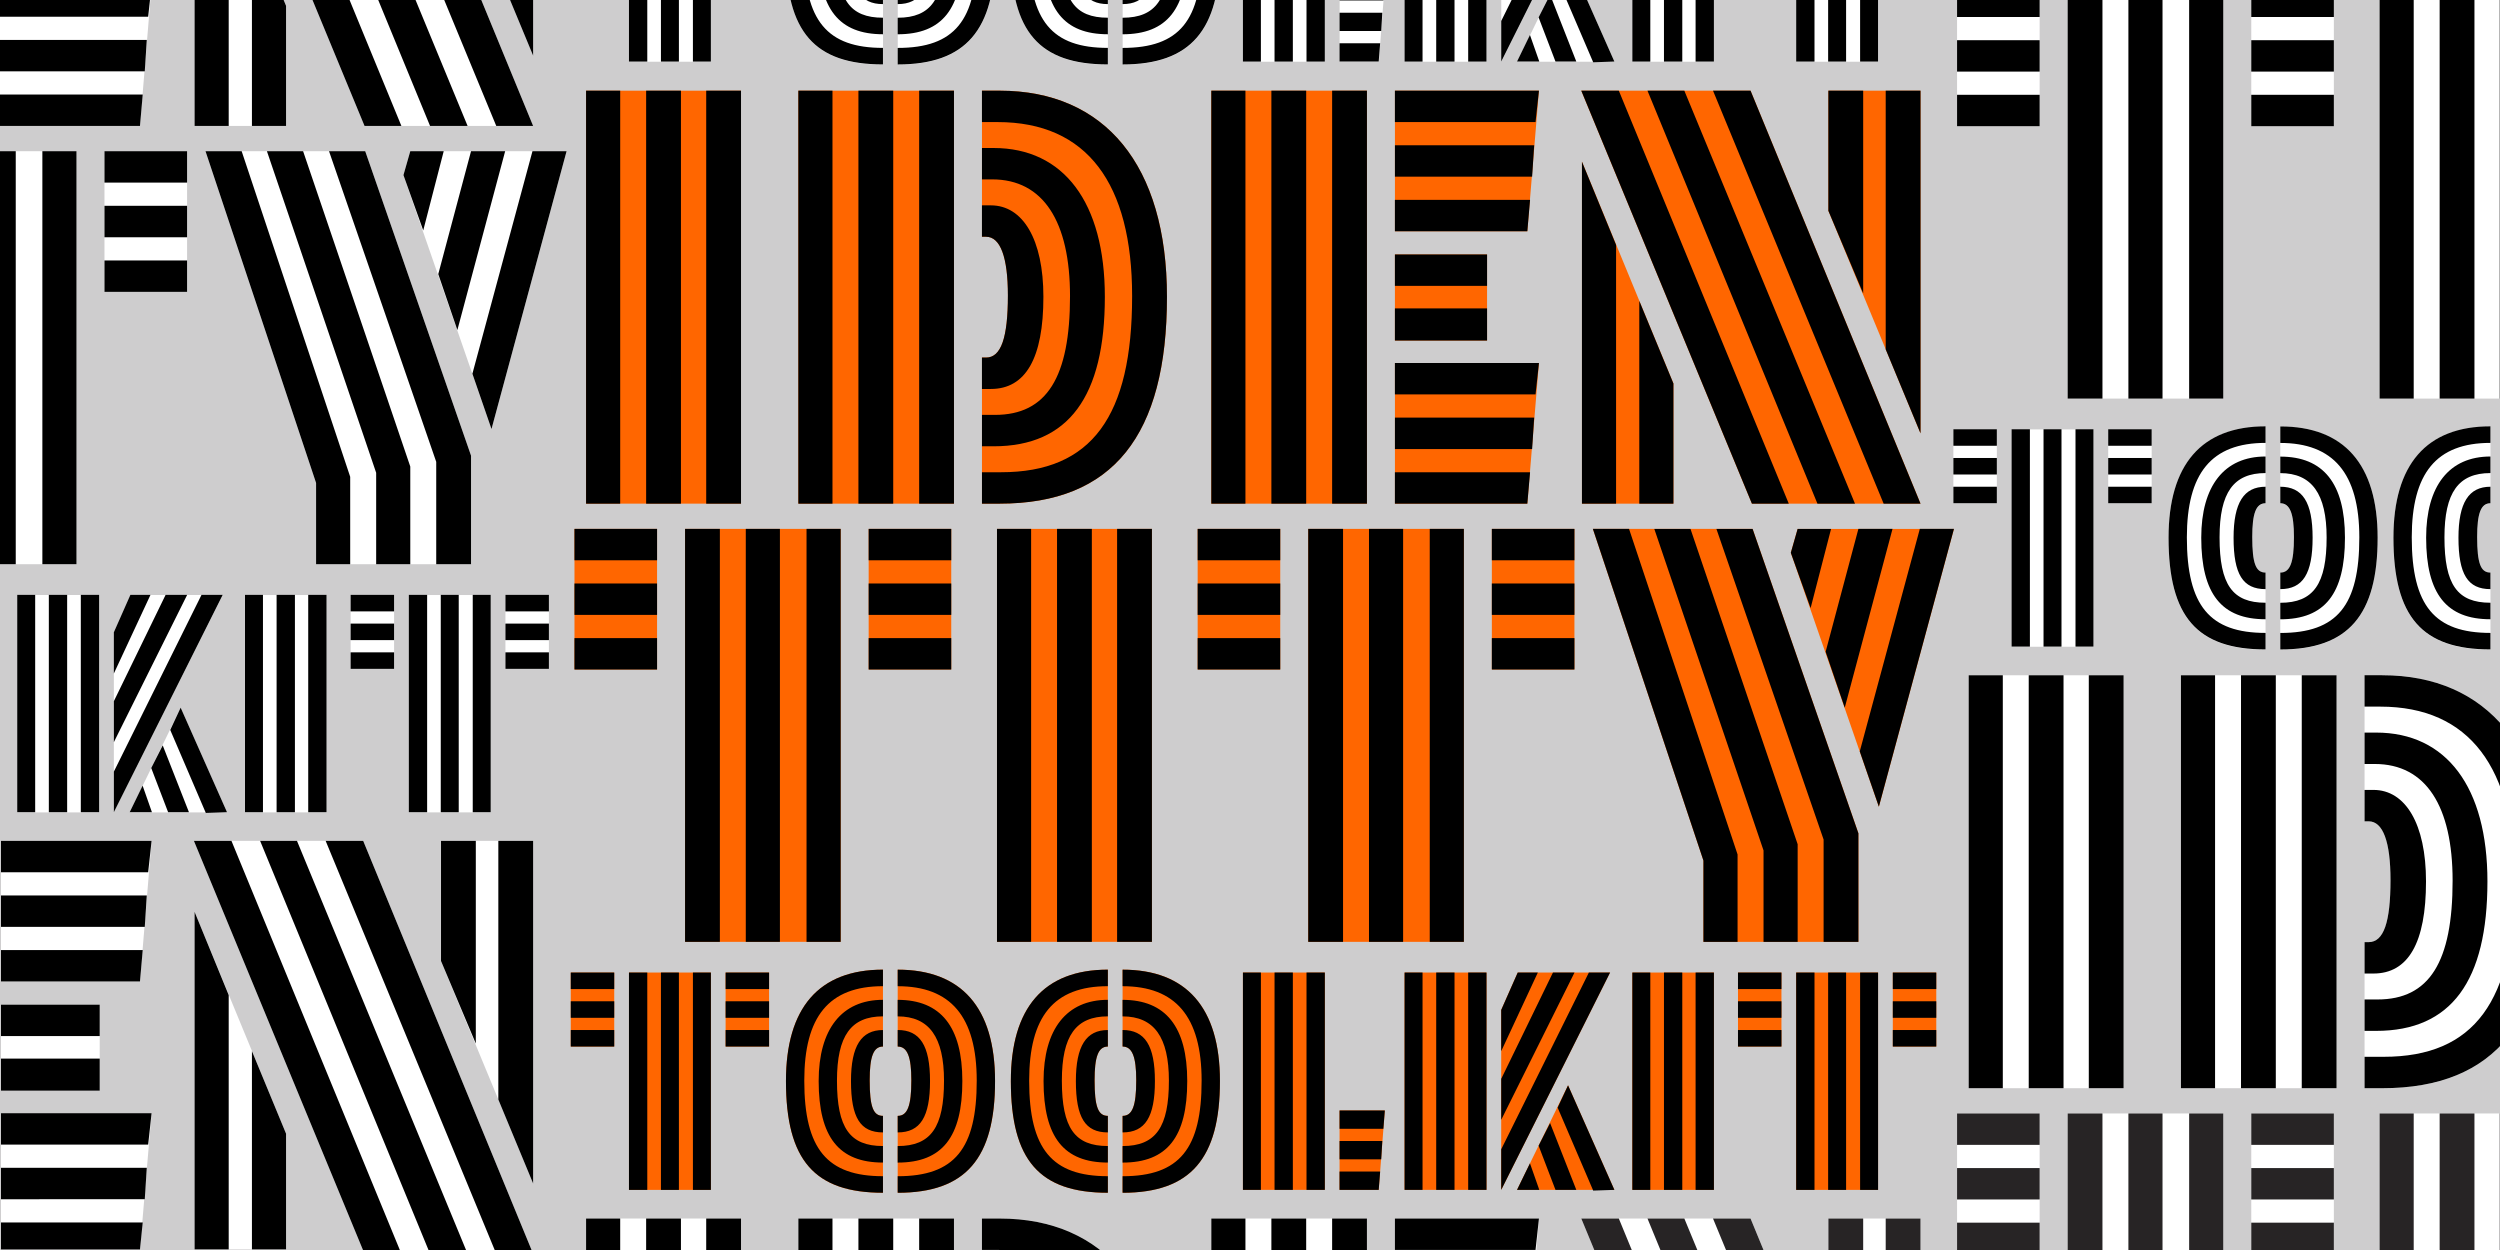
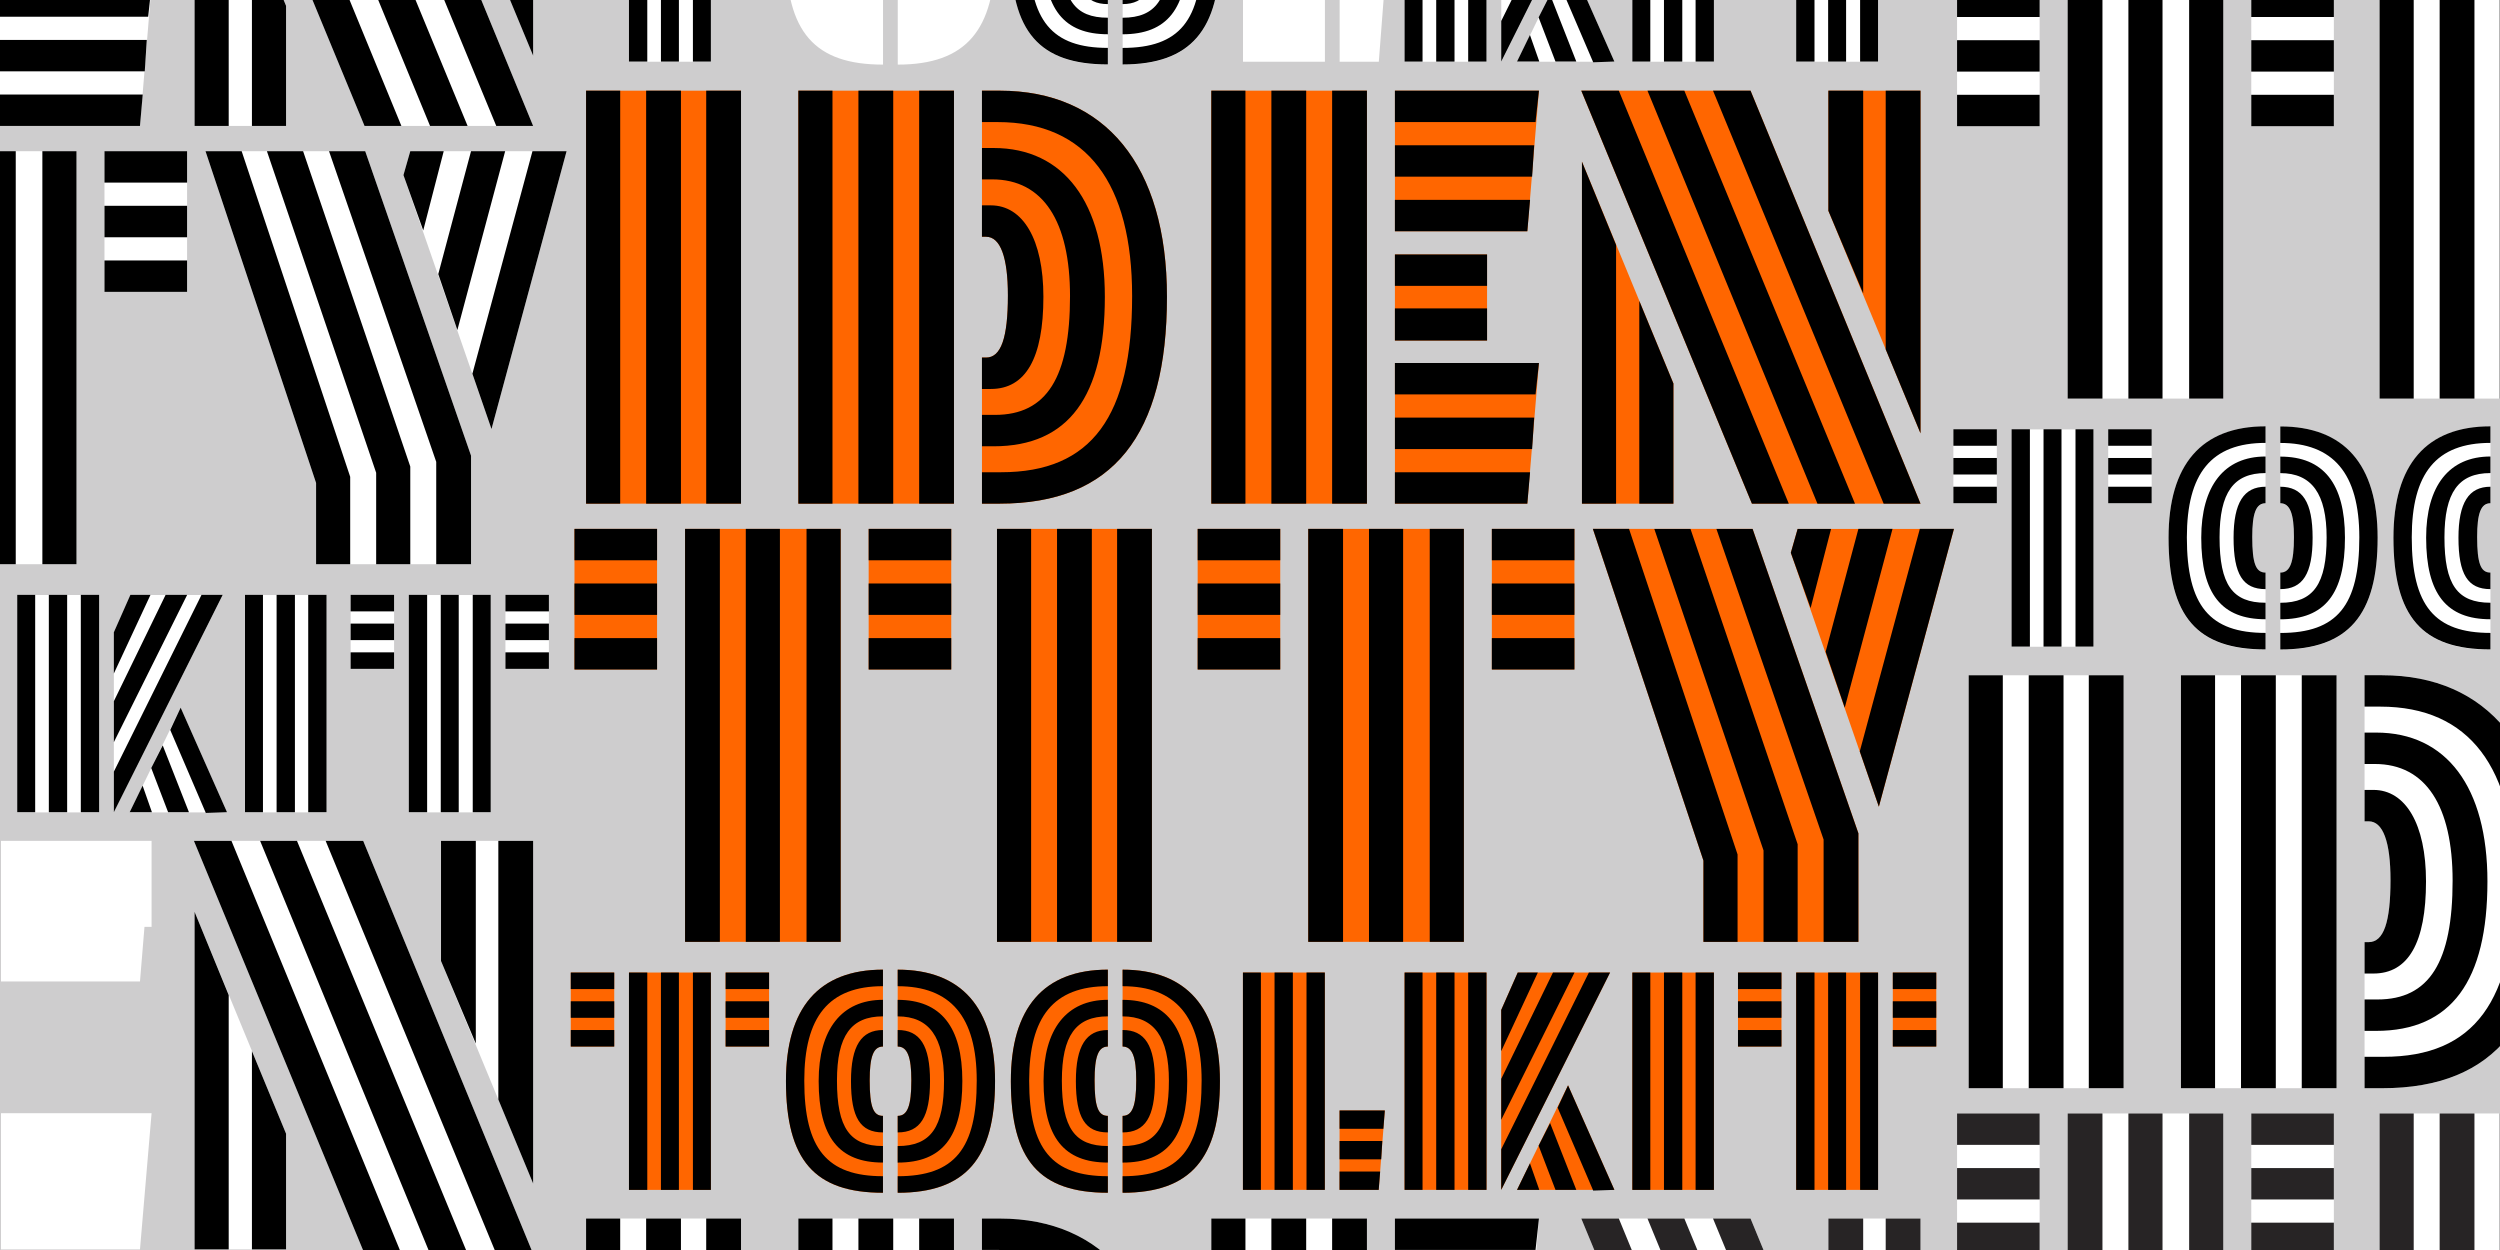
<svg xmlns="http://www.w3.org/2000/svg" xmlns:xlink="http://www.w3.org/1999/xlink" version="1.1" x="0px" y="0px" viewBox="0 0 1140 570" style="enable-background:new 0 0 1140 570;" xml:space="preserve">
  <style type="text/css">
	.st0{fill:#999999;}
	.st1{display:none;}
	.st2{display:inline;fill:#999999;}
	.st3{clip-path:url(#SVGID_2_);fill:#CECDCE;}
	.st4{clip-path:url(#SVGID_2_);}
	.st5{fill:#FFFFFF;}
	.st6{fill:#272425;}
	.st7{fill:#FF6600;}
</style>
  <g id="box">
    <rect class="st0" width="1140" height="570" />
  </g>
  <g id="Layer_5">
</g>
  <g id="Layer_2">
</g>
  <g id="Layer_4" class="st1">
    <rect class="st2" width="1140" height="570" />
  </g>
  <g id="Layer_6">
    <g>
      <defs>
        <rect id="SVGID_1_" width="1140" height="570" />
      </defs>
      <clipPath id="SVGID_2_">
        <use xlink:href="#SVGID_1_" style="overflow:visible;" />
      </clipPath>
      <rect class="st3" width="1140" height="570" />
      <g class="st4">
        <path class="st5" d="M968.37,307.91v188.31h-70.66V307.91H968.37z" />
        <path class="st5" d="M1065.48,307.91v188.31h-70.97V307.91H1065.48z M1086.33,307.91c47.93,0,76.26,33.93,76.26,94     c0,63.18-24.59,94.31-76.26,94.31h-8.09v-66.61h1.87c6.85,0,9.96-9.03,9.96-28.32c0-17.43-3.42-26.77-9.96-26.77h-1.87v-66.61     H1086.33z" />
      </g>
      <g class="st4">
        <path class="st5" d="M930.08,507.74v64.12h-37.66v-64.12H930.08z M1013.81,507.74v188.31h-70.97V507.74H1013.81z M1064.24,507.74     v64.12h-37.66v-64.12H1064.24z" />
        <path class="st5" d="M1155.74,507.74v188.31h-70.66V507.74H1155.74z" />
      </g>
      <g class="st4">
        <path d="M913.28,307.91v188.31h-15.56V307.91H913.28z M925.1,307.91h15.87v188.31H925.1V307.91z M952.49,307.91h15.87v188.31     h-15.87V307.91z" />
        <path d="M1010.07,307.91v188.31h-15.56V307.91H1010.07z M1021.9,307.91h15.87v188.31h-15.87V307.91z M1049.6,307.91h15.87v188.31     h-15.87V307.91z M1086.33,307.91c47.93,0,76.26,33.93,76.26,94c0,63.18-24.59,94.31-76.26,94.31h-8.09v-14.32h8.71     c41.4,0,59.76-25.52,59.76-80.31c0-51.36-20.54-79.37-61.32-79.37h-7.16v-14.32H1086.33z M1083.53,334.06     c32.06,0,50.74,24.9,50.74,67.85c0,45.44-16.5,68.17-50.74,68.17h-5.29v-14.32h5.91c23.66,0,34.24-17.12,34.24-54.16     c0-33.93-12.14-53.22-35.48-53.22h-4.67v-14.32H1083.53z M1082.29,360.2c14.63,0,23.97,15.56,23.97,41.71     c0,28.01-8.09,42.02-23.97,42.02h-4.05v-14.32h1.87c6.85,0,9.96-9.03,9.96-28.32c0-17.43-3.42-26.77-9.96-26.77h-1.87V360.2     H1082.29z" />
      </g>
      <g class="st4">
        <path class="st6" d="M930.08,507.74v14.32h-37.66v-14.32H930.08z M930.08,532.64v14.32h-37.66v-14.32H930.08z M930.08,557.54     v14.32h-37.66v-14.32H930.08z M958.72,507.74v188.31h-15.87V507.74H958.72z M970.55,507.74h15.56v188.31h-15.56V507.74z      M998.25,507.74h15.56v188.31h-15.56V507.74z M1064.24,507.74v14.32h-37.66v-14.32H1064.24z M1064.24,532.64v14.32h-37.66v-14.32     H1064.24z M1064.24,557.54v14.32h-37.66v-14.32H1064.24z" />
        <path class="st6" d="M1100.65,507.74v188.31h-15.56V507.74H1100.65z M1112.48,507.74h15.87v188.31h-15.87V507.74z      M1139.87,507.74h15.87v188.31h-15.87V507.74z" />
      </g>
      <g class="st4">
        <path class="st5" d="M910.56,195.81v33.75h-19.82v-33.75H910.56z M954.63,195.81v99.11h-37.35v-99.11H954.63z M981.16,195.81     v33.75h-19.82v-33.75H981.16z" />
        <path class="st5" d="M1033.09,229.56c-4.42,0-6.06,4.75-6.06,15.4c0,12.12,1.64,16.22,6.06,16.22v35.06     c-31.13,0-44.23-14.74-44.23-50.95c0-33.25,14.91-50.78,44.23-50.78V229.56z M1084.2,245.28c0,35.22-13.27,50.95-44.39,50.95     v-35.06c4.42,0,6.23-4.42,6.23-16.22c0-10.65-1.8-15.4-6.23-15.4V194.5C1068.81,194.5,1084.2,211.7,1084.2,245.28z" />
        <path class="st5" d="M1135.64,229.56c-4.42,0-6.06,4.75-6.06,15.4c0,12.12,1.64,16.22,6.06,16.22v35.06     c-31.12,0-44.23-14.74-44.23-50.95c0-33.25,14.91-50.78,44.23-50.78V229.56z" />
      </g>
      <g class="st4">
        <path class="st5" d="M930.08-6.56v64.12h-37.66V-6.56H930.08z M1013.81-6.56v188.31h-70.97V-6.56H1013.81z M1064.24-6.56v64.12     h-37.66V-6.56H1064.24z" />
        <path class="st5" d="M1155.74-6.56v188.31h-70.66V-6.56H1155.74z" />
      </g>
      <g class="st4">
        <path d="M930.08-6.56V7.75h-37.66V-6.56H930.08z M930.08,18.34v14.32h-37.66V18.34H930.08z M930.08,43.24v14.32h-37.66V43.24     H930.08z M958.72-6.56v188.31h-15.87V-6.56H958.72z M970.55-6.56h15.56v188.31h-15.56V-6.56z M998.25-6.56h15.56v188.31h-15.56     V-6.56z M1064.24-6.56V7.75h-37.66V-6.56H1064.24z M1064.24,18.34v14.32h-37.66V18.34H1064.24z M1064.24,43.24v14.32h-37.66     V43.24H1064.24z" />
        <path d="M1100.65-6.56v188.31h-15.56V-6.56H1100.65z M1112.48-6.56h15.87v188.31h-15.87V-6.56z M1139.87-6.56h15.87v188.31     h-15.87V-6.56z" />
      </g>
      <g class="st4">
        <path d="M910.56,195.74v7.53h-19.82v-7.53H910.56z M910.56,208.84v7.53h-19.82v-7.53H910.56z M910.56,221.95v7.53h-19.82v-7.53     H910.56z M925.63,195.74v99.11h-8.35v-99.11H925.63z M931.85,195.74h8.19v99.11h-8.19V195.74z M946.43,195.74h8.19v99.11h-8.19     V195.74z M981.16,195.74v7.53h-19.82v-7.53H981.16z M981.16,208.84v7.53h-19.82v-7.53H981.16z M981.16,221.95v7.53h-19.82v-7.53     H981.16z" />
        <path d="M1033.09,201.96c-24.74,0-35.88,13.92-35.88,43.08c0,31.29,10.48,43.57,35.88,43.57v7.53     c-31.13,0-44.23-14.74-44.23-50.95c0-33.25,14.91-50.78,44.23-50.78V201.96z M1033.09,215.72c-14.58,0-20.97,8.85-20.97,29.32     c0,21.62,5.9,29.81,20.97,29.81v7.53c-19.98,0-29.32-11.47-29.32-37.19c0-23.59,10.48-37.02,29.32-37.02V215.72z M1033.09,229.48     c-4.42,0-6.06,4.75-6.06,15.4c0,12.12,1.64,16.22,6.06,16.22v7.54c-10.32,0-14.58-6.72-14.58-23.43     c0-16.05,4.75-23.26,14.58-23.26V229.48z M1084.2,245.21c0,35.22-13.27,50.95-44.39,50.95v-7.53c26.05,0,36.04-12.61,36.04-43.57     c0-29.32-11.96-43.08-36.04-43.08v-7.53C1068.81,194.43,1084.2,211.63,1084.2,245.21z M1069.3,245.21     c0,25.55-9.17,37.19-29.49,37.19v-7.53c15.24,0,21.13-8.68,21.13-29.81c0-19.82-6.72-29.32-21.13-29.32v-7.53     C1059.47,208.19,1069.3,220.47,1069.3,245.21z M1054.55,245.21c0,16.38-4.42,23.43-14.74,23.43v-7.54     c4.42,0,6.23-4.42,6.23-16.22c0-10.65-1.8-15.4-6.23-15.4v-7.53C1049.97,221.95,1054.55,228.99,1054.55,245.21z" />
        <path d="M1135.64,201.96c-24.74,0-35.88,13.92-35.88,43.08c0,31.29,10.48,43.57,35.88,43.57v7.53     c-31.12,0-44.23-14.74-44.23-50.95c0-33.25,14.91-50.78,44.23-50.78V201.96z M1135.64,215.72c-14.58,0-20.97,8.85-20.97,29.32     c0,21.62,5.9,29.81,20.97,29.81v7.53c-19.99,0-29.32-11.47-29.32-37.19c0-23.59,10.48-37.02,29.32-37.02V215.72z M1135.64,229.48     c-4.42,0-6.06,4.75-6.06,15.4c0,12.12,1.64,16.22,6.06,16.22v7.54c-10.32,0-14.58-6.72-14.58-23.43     c0-16.05,4.75-23.26,14.58-23.26V229.48z" />
      </g>
      <g class="st4">
        <path class="st5" d="M337.9,555.65v18.31h-70.66v-18.31H337.9z" />
        <path class="st5" d="M435.01,555.65v188.31h-70.97V555.65H435.01z M455.87,555.65c47.93,0,76.26,33.93,76.26,94     c0,63.18-24.59,94.31-76.26,94.31h-8.09v-66.61h1.87c6.85,0,9.96-9.03,9.96-28.33c0-17.43-3.42-26.77-9.96-26.77h-1.87v-66.61     H455.87z" />
        <path class="st5" d="M623.32,555.65v188.31h-70.97V555.65H623.32z M701.76,555.65l-5.29,64.12h-60.38v-64.12H701.76z      M678.1,630.35v39.22h-42.02v-39.22H678.1z M701.76,679.84l-5.29,64.12h-60.38v-64.12H701.76z" />
        <path class="st5" d="M721.06,555.65h77.19l77.5,188.31h-76.88L721.06,555.65z M721.37,743.96V588.02l41.71,101.16v54.78H721.37z      M833.73,610.43v-54.78h42.02V711.9L833.73,610.43z" />
      </g>
      <g class="st4">
        <path d="M282.81,555.65v18.31h-15.56v-18.31H282.81z M294.64,555.65h15.87v18.31h-15.87V555.65z M322.03,555.65h15.87v18.31     h-15.87V555.65z" />
        <path d="M379.61,555.65v188.31h-15.56V555.65H379.61z M391.44,555.65h15.87v188.31h-15.87V555.65z M419.14,555.65h15.87v188.31     h-15.87V555.65z M455.87,555.65c47.93,0,76.26,33.93,76.26,94c0,63.18-24.59,94.31-76.26,94.31h-8.09v-14.32h8.71     c41.4,0,59.76-25.52,59.76-80.3c0-51.36-20.54-79.37-61.32-79.37h-7.16v-14.32H455.87z M453.07,581.8     c32.06,0,50.74,24.9,50.74,67.85c0,45.44-16.5,68.17-50.74,68.17h-5.29V703.5h5.91c23.66,0,34.24-17.12,34.24-54.16     c0-33.93-12.14-53.22-35.48-53.22h-4.67V581.8H453.07z M451.82,607.94c14.63,0,23.97,15.56,23.97,41.71     c0,28.01-8.09,42.02-23.97,42.02h-4.05v-14.32h1.87c6.85,0,9.96-9.03,9.96-28.33c0-17.43-3.42-26.77-9.96-26.77h-1.87v-14.32     H451.82z" />
        <path d="M567.92,555.65v188.31h-15.56V555.65H567.92z M579.75,555.65h15.87v188.31h-15.87V555.65z M607.45,555.65h15.87v188.31     h-15.87V555.65z M701.76,555.65l-1.56,14.32h-64.12v-14.32H701.76z M699.58,580.55l-0.93,14.32h-62.56v-14.32H699.58z      M697.71,605.45l-1.25,14.32h-60.38v-14.32H697.71z M678.1,630.35v14.32h-42.02v-14.32H678.1z M678.1,654.94v14.63h-42.02v-14.63     H678.1z M701.76,679.84l-1.56,14.32h-64.12v-14.32H701.76z M699.58,704.74l-0.93,14.32h-62.56v-14.32H699.58z M697.71,729.64     l-1.25,14.32h-60.38v-14.32H697.71z" />
        <path class="st6" d="M721.06,555.65h17.12l77.5,188.31h-16.81L721.06,555.65z M736.93,743.96h-15.56V588.02l15.56,37.97V743.96z      M747.52,743.96v-92.44l15.56,37.66v54.78H747.52z M751.25,555.65h16.81l77.81,188.31h-17.12L751.25,555.65z M781.13,555.65     h17.12l77.5,188.31h-16.81L781.13,555.65z M849.61,555.65v92.44l-15.87-37.66v-54.78H849.61z M859.88,555.65h15.87V711.9     l-15.87-38.28V555.65z" />
      </g>
      <g class="st4">
        <path class="st7" d="M280.09,443.48v33.75h-19.82v-33.75H280.09z M324.16,443.48v99.11h-37.35v-99.11H324.16z M350.7,443.48     v33.75h-19.82v-33.75H350.7z" />
        <path class="st7" d="M402.63,477.22c-4.42,0-6.06,4.75-6.06,15.4c0,12.12,1.64,16.22,6.06,16.22v35.06     c-31.13,0-44.23-14.74-44.23-50.95c0-33.25,14.91-50.78,44.23-50.78V477.22z M453.74,492.95c0,35.22-13.27,50.95-44.39,50.95     v-35.06c4.42,0,6.23-4.42,6.23-16.22c0-10.65-1.8-15.4-6.23-15.4v-35.06C438.34,442.17,453.74,459.37,453.74,492.95z" />
        <path class="st7" d="M505.18,477.22c-4.42,0-6.06,4.75-6.06,15.4c0,12.12,1.64,16.22,6.06,16.22v35.06     c-31.12,0-44.23-14.74-44.23-50.95c0-33.25,14.91-50.78,44.23-50.78V477.22z M556.29,492.95c0,35.22-13.27,50.95-44.39,50.95     v-35.06c4.42,0,6.23-4.42,6.23-16.22c0-10.65-1.8-15.4-6.23-15.4v-35.06C540.89,442.17,556.29,459.37,556.29,492.95z" />
        <path class="st7" d="M604.12,443.48v99.11h-37.35v-99.11H604.12z M631.48,506.38l-2.78,36.2h-17.86v-36.2H631.48z" />
        <path class="st7" d="M677.84,443.48v99.11h-37.35v-99.11H677.84z M684.56,460.51l7.53-17.04h42.1l-49.64,99.11V460.51z      M715.03,494.91l21.13,47.67h-44.39L715.03,494.91z" />
        <path class="st7" d="M781.54,443.48v99.11h-37.18v-99.11H781.54z" />
        <path class="st7" d="M812.34,443.48v33.75h-19.82v-33.75H812.34z M856.4,443.48v99.11h-37.35v-99.11H856.4z M882.94,443.48v33.75     h-19.82v-33.75H882.94z" />
      </g>
      <g class="st4">
        <path class="st7" d="M337.9,41.35v188.31h-70.66V41.35H337.9z" />
        <path class="st7" d="M435.01,41.35v188.31h-70.97V41.35H435.01z M455.87,41.35c47.93,0,76.26,33.93,76.26,94     c0,63.19-24.59,94.31-76.26,94.31h-8.09v-66.61h1.87c6.85,0,9.96-9.03,9.96-28.32c0-17.43-3.42-26.77-9.96-26.77h-1.87V41.35     H455.87z" />
        <path class="st7" d="M623.32,41.35v188.31h-70.97V41.35H623.32z M701.76,41.35l-5.29,64.12h-60.38V41.35H701.76z M678.1,116.05     v39.22h-42.02v-39.22H678.1z M701.76,165.54l-5.29,64.12h-60.38v-64.12H701.76z" />
        <path class="st7" d="M721.06,41.35h77.19l77.5,188.31h-76.88L721.06,41.35z M721.37,229.66V73.72l41.71,101.16v54.78H721.37z      M833.73,96.13V41.35h42.02V197.6L833.73,96.13z" />
      </g>
      <g class="st4">
        <path class="st7" d="M299.62,241.17v64.12h-37.66v-64.12H299.62z M383.35,241.17v188.31h-70.97V241.17H383.35z M433.77,241.17     v64.12h-37.66v-64.12H433.77z" />
        <path class="st7" d="M525.28,241.17v188.31h-70.66V241.17H525.28z" />
        <path class="st7" d="M583.79,241.17v64.12h-37.66v-64.12H583.79z M667.52,241.17v188.31h-70.97V241.17H667.52z M717.94,241.17     v64.12h-37.66v-64.12H717.94z" />
        <path class="st7" d="M799.18,241.17l48.25,138.82v49.49h-70.66v-37.04l-50.42-151.27H799.18z M816.61,252.07l3.11-10.89H891     l-34.24,126.68L816.61,252.07z" />
      </g>
      <g class="st4">
-         <path class="st5" d="M69.12,383.43l-5.29,64.12H0.45v-64.12H69.12z M45.47,458.13v39.22H0.45v-39.22H45.47z M69.12,507.62     l-5.29,62.12H0.45v-62.12H69.12z" />
+         <path class="st5" d="M69.12,383.43l-5.29,64.12H0.45v-64.12H69.12z v39.22H0.45v-39.22H45.47z M69.12,507.62     l-5.29,62.12H0.45v-62.12H69.12z" />
        <path class="st5" d="M88.42,383.43h77.19l77.5,188.31h-76.88L88.42,383.43z M88.73,569.74V415.8l41.71,101.16v52.78H88.73z      M201.09,438.21v-54.78h42.02v156.25L201.09,438.21z" />
      </g>
      <g class="st4">
-         <path d="M69.12,383.43l-1.56,14.32H0.45v-14.32H69.12z M66.94,408.33l-0.93,14.32H0.45v-14.32H66.94z M65.08,433.23l-1.25,14.32     H0.45v-14.32H65.08z M45.47,458.13v14.32H0.45v-14.32H45.47z M45.47,482.72v14.63H0.45v-14.63H45.47z M69.12,507.62l-1.56,14.32     H0.45v-14.32H69.12z M66.94,532.53l-0.93,14.32H0.45v-14.32H66.94z M65.08,557.43l-1.25,12.32H0.45v-12.32H65.08z" />
        <path d="M88.42,383.43h17.12l77.5,188.31h-16.81L88.42,383.43z M104.29,569.74H88.73V415.8l15.56,37.97V569.74z M114.88,569.74     V479.3l15.56,37.66v52.78H114.88z M118.61,383.43h16.81l77.81,188.31h-17.12L118.61,383.43z M148.49,383.43h17.12l77.5,188.31     h-16.81L148.49,383.43z M216.97,383.43v92.44l-15.87-37.66v-54.78H216.97z M227.24,383.43h15.87v156.25l-15.87-38.29V383.43z" />
      </g>
      <g class="st4">
        <path class="st5" d="M45.2,271.33v99.11H7.85v-99.11H45.2z M51.92,288.37l7.53-17.04h42.1l-49.63,99.11V288.37z M82.39,322.77     l21.13,47.67H59.13L82.39,322.77z" />
        <path class="st5" d="M148.9,271.33v99.11h-37.19v-99.11H148.9z" />
        <path class="st5" d="M179.7,271.33v33.75h-19.82v-33.75H179.7z M223.76,271.33v99.11h-37.35v-99.11H223.76z M250.3,271.33v33.75     h-19.82v-33.75H250.3z" />
      </g>
      <g class="st4">
        <path class="st5" d="M69.12-6.68l-5.29,64.12H-3.55V-6.68H69.12z" />
        <path class="st5" d="M88.42-130.87h77.19l77.5,188.31h-76.88L88.42-130.87z M88.73,57.44V-98.5L130.44,2.66v54.78H88.73z      M201.09-76.09v-54.78h42.02V25.38L201.09-76.09z" />
      </g>
      <g class="st4">
        <path class="st5" d="M34.88,68.96v188.31h-70.97V68.96H34.88z M85.31,68.96v64.12H47.64V68.96H85.31z" />
        <path class="st5" d="M166.54,68.96l48.25,138.82v49.49h-70.66v-37.04L93.71,68.96H166.54z M183.97,79.85l3.11-10.89h71.28     l-34.24,126.68L183.97,79.85z" />
      </g>
      <g class="st4">
        <path d="M69.12-6.68L67.56,7.64H-3.55V-6.68H69.12z M66.94,18.22l-0.93,14.32H-3.55V18.22H66.94z M65.08,43.12l-1.25,14.32H-3.55     V43.12H65.08z" />
        <path d="M88.42-130.87h17.12l77.5,188.31h-16.81L88.42-130.87z M104.29,57.44H88.73V-98.5l15.56,37.97V57.44z M114.88,57.44V-35     l15.56,37.66v54.78H114.88z M118.61-130.87h16.81l77.81,188.31h-17.12L118.61-130.87z M148.49-130.87h17.12l77.5,188.31h-16.81     L148.49-130.87z M216.97-130.87v92.44l-15.87-37.66v-54.78H216.97z M227.24-130.87h15.87V25.38L227.24-12.9V-130.87z" />
      </g>
      <g class="st4">
        <path d="M-20.21,68.96v188.31h-15.87V68.96H-20.21z M-8.38,68.96H7.18v188.31H-8.38V68.96z M19.32,68.96h15.56v188.31H19.32     V68.96z M85.31,68.96v14.32H47.64V68.96H85.31z M85.31,93.86v14.32H47.64V93.86H85.31z M85.31,118.76v14.32H47.64v-14.32H85.31z" />
        <path d="M110.2,68.96l49.49,148.47v39.84h-15.56v-37.04L93.71,68.96H110.2z M171.52,215.56l-49.8-146.6h16.5l48.87,143.8v44.51     h-15.56V215.56z M198.91,210.58L150.04,68.96h16.5l48.25,138.82v49.49h-15.87V210.58z M193,105.06l-9.03-25.21l3.11-10.89h15.25     L193,105.06z M230.35,68.96l-21.79,81.55l-8.71-25.52l14.94-56.03H230.35z M242.8,68.96h15.56l-34.24,126.68l-8.71-25.21     L242.8,68.96z" />
      </g>
      <g class="st4">
        <path d="M16.04,271.26v99.11H7.85v-99.11H16.04z M22.27,271.26h8.35v99.11h-8.35V271.26z M36.85,271.26h8.35v99.11h-8.35V271.26z      M51.92,351.86l39.97-80.6h9.66l-49.63,99.11V351.86z M51.92,319.75l23.59-48.49h9.83l-33.42,67.16V319.75z M51.92,288.3     l7.53-17.04h9.17l-16.71,35.88V288.3z M69.28,370.37H59.13l5.9-12.12L69.28,370.37z M86.16,370.37h-9.5l-7.7-20.15l5.24-10.32     L86.16,370.37z M103.52,370.37l-9.67,0.33l-16.22-37.84l4.75-10.16L103.52,370.37z" />
        <path d="M119.91,271.26v99.11h-8.19v-99.11H119.91z M126.13,271.26h8.35v99.11h-8.35V271.26z M140.55,271.26h8.35v99.11h-8.35     V271.26z" />
        <path d="M179.7,271.26v7.53h-19.82v-7.53H179.7z M179.7,284.36v7.53h-19.82v-7.53H179.7z M179.7,297.47V305h-19.82v-7.53H179.7z      M194.77,271.26v99.11h-8.35v-99.11H194.77z M200.99,271.26h8.19v99.11h-8.19V271.26z M215.57,271.26h8.19v99.11h-8.19V271.26z      M250.3,271.26v7.53h-19.82v-7.53H250.3z M250.3,284.36v7.53h-19.82v-7.53H250.3z M250.3,297.47V305h-19.82v-7.53H250.3z" />
      </g>
      <g class="st4">
        <path class="st5" d="M324.19-70.96v99.11h-37.35v-99.11H324.19z" />
        <path class="st5" d="M402.66-37.22c-4.42,0-6.06,4.75-6.06,15.4c0,12.12,1.64,16.22,6.06,16.22v35.06     c-31.13,0-44.23-14.74-44.23-50.95c0-33.25,14.91-50.78,44.23-50.78V-37.22z M453.77-21.49c0,35.22-13.27,50.95-44.39,50.95V-5.6     c4.42,0,6.23-4.42,6.23-16.22c0-10.65-1.8-15.4-6.23-15.4v-35.06C438.37-72.27,453.77-55.07,453.77-21.49z" />
        <path class="st5" d="M505.21-37.22c-4.42,0-6.06,4.75-6.06,15.4c0,12.12,1.64,16.22,6.06,16.22v35.06     c-31.12,0-44.23-14.74-44.23-50.95c0-33.25,14.91-50.78,44.23-50.78V-37.22z M556.32-21.49c0,35.22-13.27,50.95-44.39,50.95V-5.6     c4.42,0,6.23-4.42,6.23-16.22c0-10.65-1.8-15.4-6.23-15.4v-35.06C540.93-72.27,556.32-55.07,556.32-21.49z" />
        <path class="st5" d="M604.16-70.96v99.11h-37.35v-99.11H604.16z M631.52-8.06l-2.78,36.2h-17.86v-36.2H631.52z" />
        <path class="st5" d="M677.88-70.96v99.11h-37.35v-99.11H677.88z M684.59-53.93l7.53-17.04h42.1l-49.64,99.11V-53.93z      M715.06-19.52l21.13,47.67H691.8L715.06-19.52z" />
        <path class="st5" d="M781.57-70.96v99.11h-37.18v-99.11H781.57z" />
        <path class="st5" d="M812.37-70.96v33.75h-19.82v-33.75H812.37z M856.44-70.96v99.11h-37.35v-99.11H856.44z M882.97-70.96v33.75     h-19.82v-33.75H882.97z" />
      </g>
      <g class="st4">
        <path d="M295.16-71.03v99.11h-8.35v-99.11H295.16z M301.39-71.03h8.19v99.11h-8.19V-71.03z M315.97-71.03h8.19v99.11h-8.19     V-71.03z" />
-         <path d="M402.63-64.81c-24.74,0-35.88,13.92-35.88,43.08c0,31.29,10.48,43.57,35.88,43.57v7.54c-31.13,0-44.23-14.74-44.23-50.95     c0-33.25,14.91-50.78,44.23-50.78V-64.81z M402.63-51.05c-14.58,0-20.97,8.85-20.97,29.32c0,21.62,5.9,29.81,20.97,29.81v7.54     c-19.98,0-29.32-11.47-29.32-37.19c0-23.59,10.48-37.02,29.32-37.02V-51.05z M402.63-37.29c-4.42,0-6.06,4.75-6.06,15.4     c0,12.12,1.64,16.22,6.06,16.22v7.54c-10.32,0-14.58-6.72-14.58-23.43c0-16.05,4.75-23.26,14.58-23.26V-37.29z M453.74-21.56     c0,35.22-13.27,50.95-44.39,50.95v-7.54c26.05,0,36.04-12.61,36.04-43.57c0-29.32-11.96-43.08-36.04-43.08v-7.53     C438.34-72.34,453.74-55.14,453.74-21.56z M438.83-21.56c0,25.55-9.17,37.19-29.49,37.19V8.09c15.24,0,21.13-8.68,21.13-29.81     c0-19.82-6.72-29.32-21.13-29.32v-7.53C429-58.58,438.83-46.3,438.83-21.56z M424.09-21.56c0,16.38-4.42,23.43-14.74,23.43v-7.54     c4.42,0,6.23-4.42,6.23-16.22c0-10.65-1.8-15.4-6.23-15.4v-7.53C419.5-44.82,424.09-37.78,424.09-21.56z" />
        <path d="M505.18-64.81c-24.74,0-35.88,13.92-35.88,43.08c0,31.29,10.48,43.57,35.88,43.57v7.54c-31.12,0-44.23-14.74-44.23-50.95     c0-33.25,14.91-50.78,44.23-50.78V-64.81z M505.18-51.05c-14.58,0-20.97,8.85-20.97,29.32c0,21.62,5.9,29.81,20.97,29.81v7.54     c-19.99,0-29.32-11.47-29.32-37.19c0-23.59,10.48-37.02,29.32-37.02V-51.05z M505.18-37.29c-4.42,0-6.06,4.75-6.06,15.4     c0,12.12,1.64,16.22,6.06,16.22v7.54c-10.32,0-14.58-6.72-14.58-23.43c0-16.05,4.75-23.26,14.58-23.26V-37.29z M556.29-21.56     c0,35.22-13.27,50.95-44.39,50.95v-7.54c26.05,0,36.04-12.61,36.04-43.57c0-29.32-11.96-43.08-36.04-43.08v-7.53     C540.89-72.34,556.29-55.14,556.29-21.56z M541.38-21.56c0,25.55-9.17,37.19-29.49,37.19V8.09c15.23,0,21.13-8.68,21.13-29.81     c0-19.82-6.72-29.32-21.13-29.32v-7.53C531.55-58.58,541.38-46.3,541.38-21.56z M526.64-21.56c0,16.38-4.42,23.43-14.74,23.43     v-7.54c4.42,0,6.23-4.42,6.23-16.22c0-10.65-1.8-15.4-6.23-15.4v-7.53C522.05-44.82,526.64-37.78,526.64-21.56z" />
-         <path d="M574.97-71.03v99.11h-8.19v-99.11H574.97z M581.19-71.03h8.35v99.11h-8.35V-71.03z M595.77-71.03h8.35v99.11h-8.35     V-71.03z M631.48-8.13l-0.66,8.35h-19.98v-8.35H631.48z M630.33,5.8l-0.49,8.35h-19V5.8H630.33z M629.35,19.72l-0.66,8.35h-17.86     v-8.35H629.35z" />
        <path d="M648.68-71.03v99.11h-8.19v-99.11H648.68z M654.91-71.03h8.35v99.11h-8.35V-71.03z M669.49-71.03h8.35v99.11h-8.35     V-71.03z M684.56,9.56l39.97-80.6h9.67l-49.64,99.11V9.56z M684.56-22.54l23.59-48.49h9.83L684.56-3.87V-22.54z M684.56-54     l7.53-17.04h9.17l-16.71,35.87V-54z M701.92,28.07h-10.16l5.9-12.12L701.92,28.07z M718.8,28.07h-9.5l-7.7-20.15l5.24-10.32     L718.8,28.07z M736.16,28.07l-9.66,0.33L710.28-9.44l4.75-10.16L736.16,28.07z" />
        <path d="M752.54-71.03v99.11h-8.19v-99.11H752.54z M758.77-71.03h8.35v99.11h-8.35V-71.03z M773.19-71.03h8.35v99.11h-8.35     V-71.03z" />
        <path d="M812.34-71.03v7.53h-19.82v-7.53H812.34z M812.34-57.93v7.53h-19.82v-7.53H812.34z M812.34-44.82v7.53h-19.82v-7.53     H812.34z M827.41-71.03v99.11h-8.35v-99.11H827.41z M833.63-71.03h8.19v99.11h-8.19V-71.03z M848.21-71.03h8.19v99.11h-8.19     V-71.03z M882.94-71.03v7.53h-19.82v-7.53H882.94z M882.94-57.93v7.53h-19.82v-7.53H882.94z M882.94-44.82v7.53h-19.82v-7.53     H882.94z" />
      </g>
      <g class="st4">
        <g>
          <path class="st5" d="M337.9-987.47v188.31h-70.66v-188.31H337.9z" />
          <path class="st5" d="M435.01-987.47v188.31h-70.97v-188.31H435.01z M455.87-987.47c47.93,0,76.26,33.93,76.26,94      c0,63.19-24.59,94.31-76.26,94.31h-8.09v-66.61h1.87c6.85,0,9.96-9.03,9.96-28.32c0-17.43-3.42-26.77-9.96-26.77h-1.87v-66.61      H455.87z" />
          <path class="st5" d="M623.32-987.47v188.31h-70.97v-188.31H623.32z M701.76-987.47l-5.29,64.12h-60.38v-64.12H701.76z       M678.1-912.77v39.22h-42.02v-39.22H678.1z M701.76-863.27l-5.29,64.12h-60.38v-64.12H701.76z" />
          <path class="st5" d="M721.06-987.47h77.19l77.5,188.31h-76.88L721.06-987.47z M721.37-799.16V-955.1l41.71,101.16v54.78H721.37z       M833.73-932.69v-54.78h42.02v156.25L833.73-932.69z" />
        </g>
      </g>
      <g class="st4">
        <g>
          <path class="st6" d="M282.81-987.47v188.31h-15.56v-188.31H282.81z M294.64-987.47h15.87v188.31h-15.87V-987.47z M322.03-987.47      h15.87v188.31h-15.87V-987.47z" />
          <path class="st6" d="M379.61-987.47v188.31h-15.56v-188.31H379.61z M391.44-987.47h15.87v188.31h-15.87V-987.47z M419.14-987.47      h15.87v188.31h-15.87V-987.47z M455.87-987.47c47.93,0,76.26,33.93,76.26,94c0,63.19-24.59,94.31-76.26,94.31h-8.09v-14.32h8.71      c41.4,0,59.76-25.52,59.76-80.3c0-51.36-20.54-79.37-61.32-79.37h-7.16v-14.32H455.87z M453.07-961.32      c32.06,0,50.74,24.9,50.74,67.85c0,45.44-16.5,68.17-50.74,68.17h-5.29v-14.32h5.91c23.66,0,34.24-17.12,34.24-54.16      c0-33.93-12.14-53.23-35.48-53.23h-4.67v-14.32H453.07z M451.82-935.18c14.63,0,23.97,15.56,23.97,41.71      c0,28.01-8.09,42.02-23.97,42.02h-4.05v-14.32h1.87c6.85,0,9.96-9.03,9.96-28.32c0-17.43-3.42-26.77-9.96-26.77h-1.87v-14.32      H451.82z" />
          <path class="st6" d="M567.92-987.47v188.31h-15.56v-188.31H567.92z M579.75-987.47h15.87v188.31h-15.87V-987.47z M607.45-987.47      h15.87v188.31h-15.87V-987.47z M701.76-987.47l-1.56,14.32h-64.12v-14.32H701.76z M699.58-962.57l-0.93,14.32h-62.56v-14.32      H699.58z M697.71-937.67l-1.25,14.32h-60.38v-14.32H697.71z M678.1-912.77v14.32h-42.02v-14.32H678.1z M678.1-888.18v14.63      h-42.02v-14.63H678.1z M701.76-863.27l-1.56,14.32h-64.12v-14.32H701.76z M699.58-838.37l-0.93,14.32h-62.56v-14.32H699.58z       M697.71-813.47l-1.25,14.32h-60.38v-14.32H697.71z" />
          <path class="st6" d="M721.06-987.47h17.12l77.5,188.31h-16.81L721.06-987.47z M736.93-799.16h-15.56V-955.1l15.56,37.97V-799.16      z M747.52-799.16v-92.44l15.56,37.66v54.78H747.52z M751.25-987.47h16.81l77.81,188.31h-17.12L751.25-987.47z M781.13-987.47      h17.12l77.5,188.31h-16.81L781.13-987.47z M849.61-987.47v92.44l-15.87-37.66v-54.78H849.61z M859.88-987.47h15.87v156.25      l-15.87-38.28V-987.47z" />
        </g>
      </g>
      <g class="st4">
        <path d="M282.81,41.35v188.31h-15.56V41.35H282.81z M294.64,41.35h15.87v188.31h-15.87V41.35z M322.03,41.35h15.87v188.31h-15.87     V41.35z" />
        <path d="M379.61,41.35v188.31h-15.56V41.35H379.61z M391.44,41.35h15.87v188.31h-15.87V41.35z M419.14,41.35h15.87v188.31h-15.87     V41.35z M455.87,41.35c47.93,0,76.26,33.93,76.26,94c0,63.19-24.59,94.31-76.26,94.31h-8.09v-14.32h8.71     c41.4,0,59.76-25.52,59.76-80.3c0-51.36-20.54-79.37-61.32-79.37h-7.16V41.35H455.87z M453.07,67.49     c32.06,0,50.74,24.9,50.74,67.85c0,45.44-16.5,68.17-50.74,68.17h-5.29v-14.32h5.91c23.66,0,34.24-17.12,34.24-54.16     c0-33.93-12.14-53.23-35.48-53.23h-4.67V67.49H453.07z M451.82,93.64c14.63,0,23.97,15.56,23.97,41.71     c0,28.01-8.09,42.02-23.97,42.02h-4.05v-14.32h1.87c6.85,0,9.96-9.03,9.96-28.32c0-17.43-3.42-26.77-9.96-26.77h-1.87V93.64     H451.82z" />
        <path d="M567.92,41.35v188.31h-15.56V41.35H567.92z M579.75,41.35h15.87v188.31h-15.87V41.35z M607.45,41.35h15.87v188.31h-15.87     V41.35z M701.76,41.35l-1.56,14.32h-64.12V41.35H701.76z M699.58,66.25l-0.93,14.32h-62.56V66.25H699.58z M697.71,91.15     l-1.25,14.32h-60.38V91.15H697.71z M678.1,116.05v14.32h-42.02v-14.32H678.1z M678.1,140.64v14.63h-42.02v-14.63H678.1z      M701.76,165.54l-1.56,14.32h-64.12v-14.32H701.76z M699.58,190.44l-0.93,14.32h-62.56v-14.32H699.58z M697.71,215.34     l-1.25,14.32h-60.38v-14.32H697.71z" />
        <path d="M721.06,41.35h17.12l77.5,188.31h-16.81L721.06,41.35z M736.93,229.66h-15.56V73.72l15.56,37.97V229.66z M747.52,229.66     v-92.44l15.56,37.66v54.78H747.52z M751.25,41.35h16.81l77.81,188.31h-17.12L751.25,41.35z M781.13,41.35h17.12l77.5,188.31     h-16.81L781.13,41.35z M849.61,41.35v92.44l-15.87-37.66V41.35H849.61z M859.88,41.35h15.87V197.6l-15.87-38.28V41.35z" />
      </g>
      <g class="st4">
        <path d="M299.62,241.17v14.32h-37.66v-14.32H299.62z M299.62,266.07v14.32h-37.66v-14.32H299.62z M299.62,290.98v14.32h-37.66     v-14.32H299.62z M328.26,241.17v188.31h-15.87V241.17H328.26z M340.08,241.17h15.56v188.31h-15.56V241.17z M367.78,241.17h15.56     v188.31h-15.56V241.17z M433.77,241.17v14.32h-37.66v-14.32H433.77z M433.77,266.07v14.32h-37.66v-14.32H433.77z M433.77,290.98     v14.32h-37.66v-14.32H433.77z" />
        <path d="M470.19,241.17v188.31h-15.56V241.17H470.19z M482.01,241.17h15.87v188.31h-15.87V241.17z M509.4,241.17h15.87v188.31     H509.4V241.17z" />
        <path d="M583.79,241.17v14.32h-37.66v-14.32H583.79z M583.79,266.07v14.32h-37.66v-14.32H583.79z M583.79,290.98v14.32h-37.66     v-14.32H583.79z M612.43,241.17v188.31h-15.87V241.17H612.43z M624.26,241.17h15.56v188.31h-15.56V241.17z M651.96,241.17h15.56     v188.31h-15.56V241.17z M717.94,241.17v14.32h-37.66v-14.32H717.94z M717.94,266.07v14.32h-37.66v-14.32H717.94z M717.94,290.98     v14.32h-37.66v-14.32H717.94z" />
        <path d="M742.84,241.17l49.49,148.47v39.84h-15.56v-37.04l-50.42-151.27H742.84z M804.16,387.78l-49.8-146.6h16.5l48.87,143.8     v44.51h-15.56V387.78z M831.55,382.8l-48.87-141.62h16.5l48.25,138.82v49.49h-15.87V382.8z M825.64,277.28l-9.03-25.21     l3.11-10.89h15.25L825.64,277.28z M862.99,241.17l-21.79,81.55l-8.71-25.52l14.94-56.03H862.99z M875.44,241.17H891     l-34.24,126.68l-8.71-25.21L875.44,241.17z" />
      </g>
      <g class="st4">
        <path d="M280.09,443.48v7.54h-19.82v-7.54H280.09z M280.09,456.58v7.54h-19.82v-7.54H280.09z M280.09,469.69v7.54h-19.82v-7.54     H280.09z M295.16,443.48v99.11h-8.35v-99.11H295.16z M301.39,443.48h8.19v99.11h-8.19V443.48z M315.97,443.48h8.19v99.11h-8.19     V443.48z M350.7,443.48v7.54h-19.82v-7.54H350.7z M350.7,456.58v7.54h-19.82v-7.54H350.7z M350.7,469.69v7.54h-19.82v-7.54H350.7     z" />
        <path d="M402.63,449.7c-24.74,0-35.88,13.92-35.88,43.08c0,31.29,10.48,43.57,35.88,43.57v7.54c-31.13,0-44.23-14.74-44.23-50.95     c0-33.25,14.91-50.78,44.23-50.78V449.7z M402.63,463.46c-14.58,0-20.97,8.85-20.97,29.32c0,21.62,5.9,29.81,20.97,29.81v7.54     c-19.98,0-29.32-11.47-29.32-37.19c0-23.59,10.48-37.02,29.32-37.02V463.46z M402.63,477.22c-4.42,0-6.06,4.75-6.06,15.4     c0,12.12,1.64,16.22,6.06,16.22v7.54c-10.32,0-14.58-6.72-14.58-23.43c0-16.05,4.75-23.26,14.58-23.26V477.22z M453.74,492.95     c0,35.22-13.27,50.95-44.39,50.95v-7.54c26.05,0,36.04-12.61,36.04-43.57c0-29.32-11.96-43.08-36.04-43.08v-7.54     C438.34,442.17,453.74,459.37,453.74,492.95z M438.83,492.95c0,25.55-9.17,37.19-29.49,37.19v-7.54     c15.24,0,21.13-8.68,21.13-29.81c0-19.82-6.72-29.32-21.13-29.32v-7.54C429,455.93,438.83,468.21,438.83,492.95z M424.09,492.95     c0,16.38-4.42,23.43-14.74,23.43v-7.54c4.42,0,6.23-4.42,6.23-16.22c0-10.65-1.8-15.4-6.23-15.4v-7.54     C419.5,469.69,424.09,476.73,424.09,492.95z" />
        <path d="M505.18,449.7c-24.74,0-35.88,13.92-35.88,43.08c0,31.29,10.48,43.57,35.88,43.57v7.54c-31.12,0-44.23-14.74-44.23-50.95     c0-33.25,14.91-50.78,44.23-50.78V449.7z M505.18,463.46c-14.58,0-20.97,8.85-20.97,29.32c0,21.62,5.9,29.81,20.97,29.81v7.54     c-19.99,0-29.32-11.47-29.32-37.19c0-23.59,10.48-37.02,29.32-37.02V463.46z M505.18,477.22c-4.42,0-6.06,4.75-6.06,15.4     c0,12.12,1.64,16.22,6.06,16.22v7.54c-10.32,0-14.58-6.72-14.58-23.43c0-16.05,4.75-23.26,14.58-23.26V477.22z M556.29,492.95     c0,35.22-13.27,50.95-44.39,50.95v-7.54c26.05,0,36.04-12.61,36.04-43.57c0-29.32-11.96-43.08-36.04-43.08v-7.54     C540.89,442.17,556.29,459.37,556.29,492.95z M541.38,492.95c0,25.55-9.17,37.19-29.49,37.19v-7.54     c15.23,0,21.13-8.68,21.13-29.81c0-19.82-6.72-29.32-21.13-29.32v-7.54C531.55,455.93,541.38,468.21,541.38,492.95z      M526.64,492.95c0,16.38-4.42,23.43-14.74,23.43v-7.54c4.42,0,6.23-4.42,6.23-16.22c0-10.65-1.8-15.4-6.23-15.4v-7.54     C522.05,469.69,526.64,476.73,526.64,492.95z" />
        <path d="M574.97,443.48v99.11h-8.19v-99.11H574.97z M581.19,443.48h8.35v99.11h-8.35V443.48z M595.77,443.48h8.35v99.11h-8.35     V443.48z M631.48,506.38l-0.66,8.35h-19.98v-8.35H631.48z M630.33,520.31l-0.49,8.35h-19v-8.35H630.33z M629.35,534.23     l-0.66,8.35h-17.86v-8.35H629.35z" />
        <path d="M648.68,443.48v99.11h-8.19v-99.11H648.68z M654.91,443.48h8.35v99.11h-8.35V443.48z M669.49,443.48h8.35v99.11h-8.35     V443.48z M684.56,524.07l39.97-80.6h9.67l-49.64,99.11V524.07z M684.56,491.96l23.59-48.49h9.83l-33.42,67.16V491.96z      M684.56,460.51l7.53-17.04h9.17l-16.71,35.88V460.51z M701.92,542.58h-10.16l5.9-12.12L701.92,542.58z M718.8,542.58h-9.5     l-7.7-20.15l5.24-10.32L718.8,542.58z M736.16,542.58l-9.66,0.33l-16.22-37.84l4.75-10.16L736.16,542.58z" />
        <path d="M752.54,443.48v99.11h-8.19v-99.11H752.54z M758.77,443.48h8.35v99.11h-8.35V443.48z M773.19,443.48h8.35v99.11h-8.35     V443.48z" />
        <path d="M812.34,443.48v7.54h-19.82v-7.54H812.34z M812.34,456.58v7.54h-19.82v-7.54H812.34z M812.34,469.69v7.54h-19.82v-7.54     H812.34z M827.41,443.48v99.11h-8.35v-99.11H827.41z M833.63,443.48h8.19v99.11h-8.19V443.48z M848.21,443.48h8.19v99.11h-8.19     V443.48z M882.94,443.48v7.54h-19.82v-7.54H882.94z M882.94,456.58v7.54h-19.82v-7.54H882.94z M882.94,469.69v7.54h-19.82v-7.54     H882.94z" />
      </g>
    </g>
  </g>
  <g id="Layer_3">
</g>
</svg>